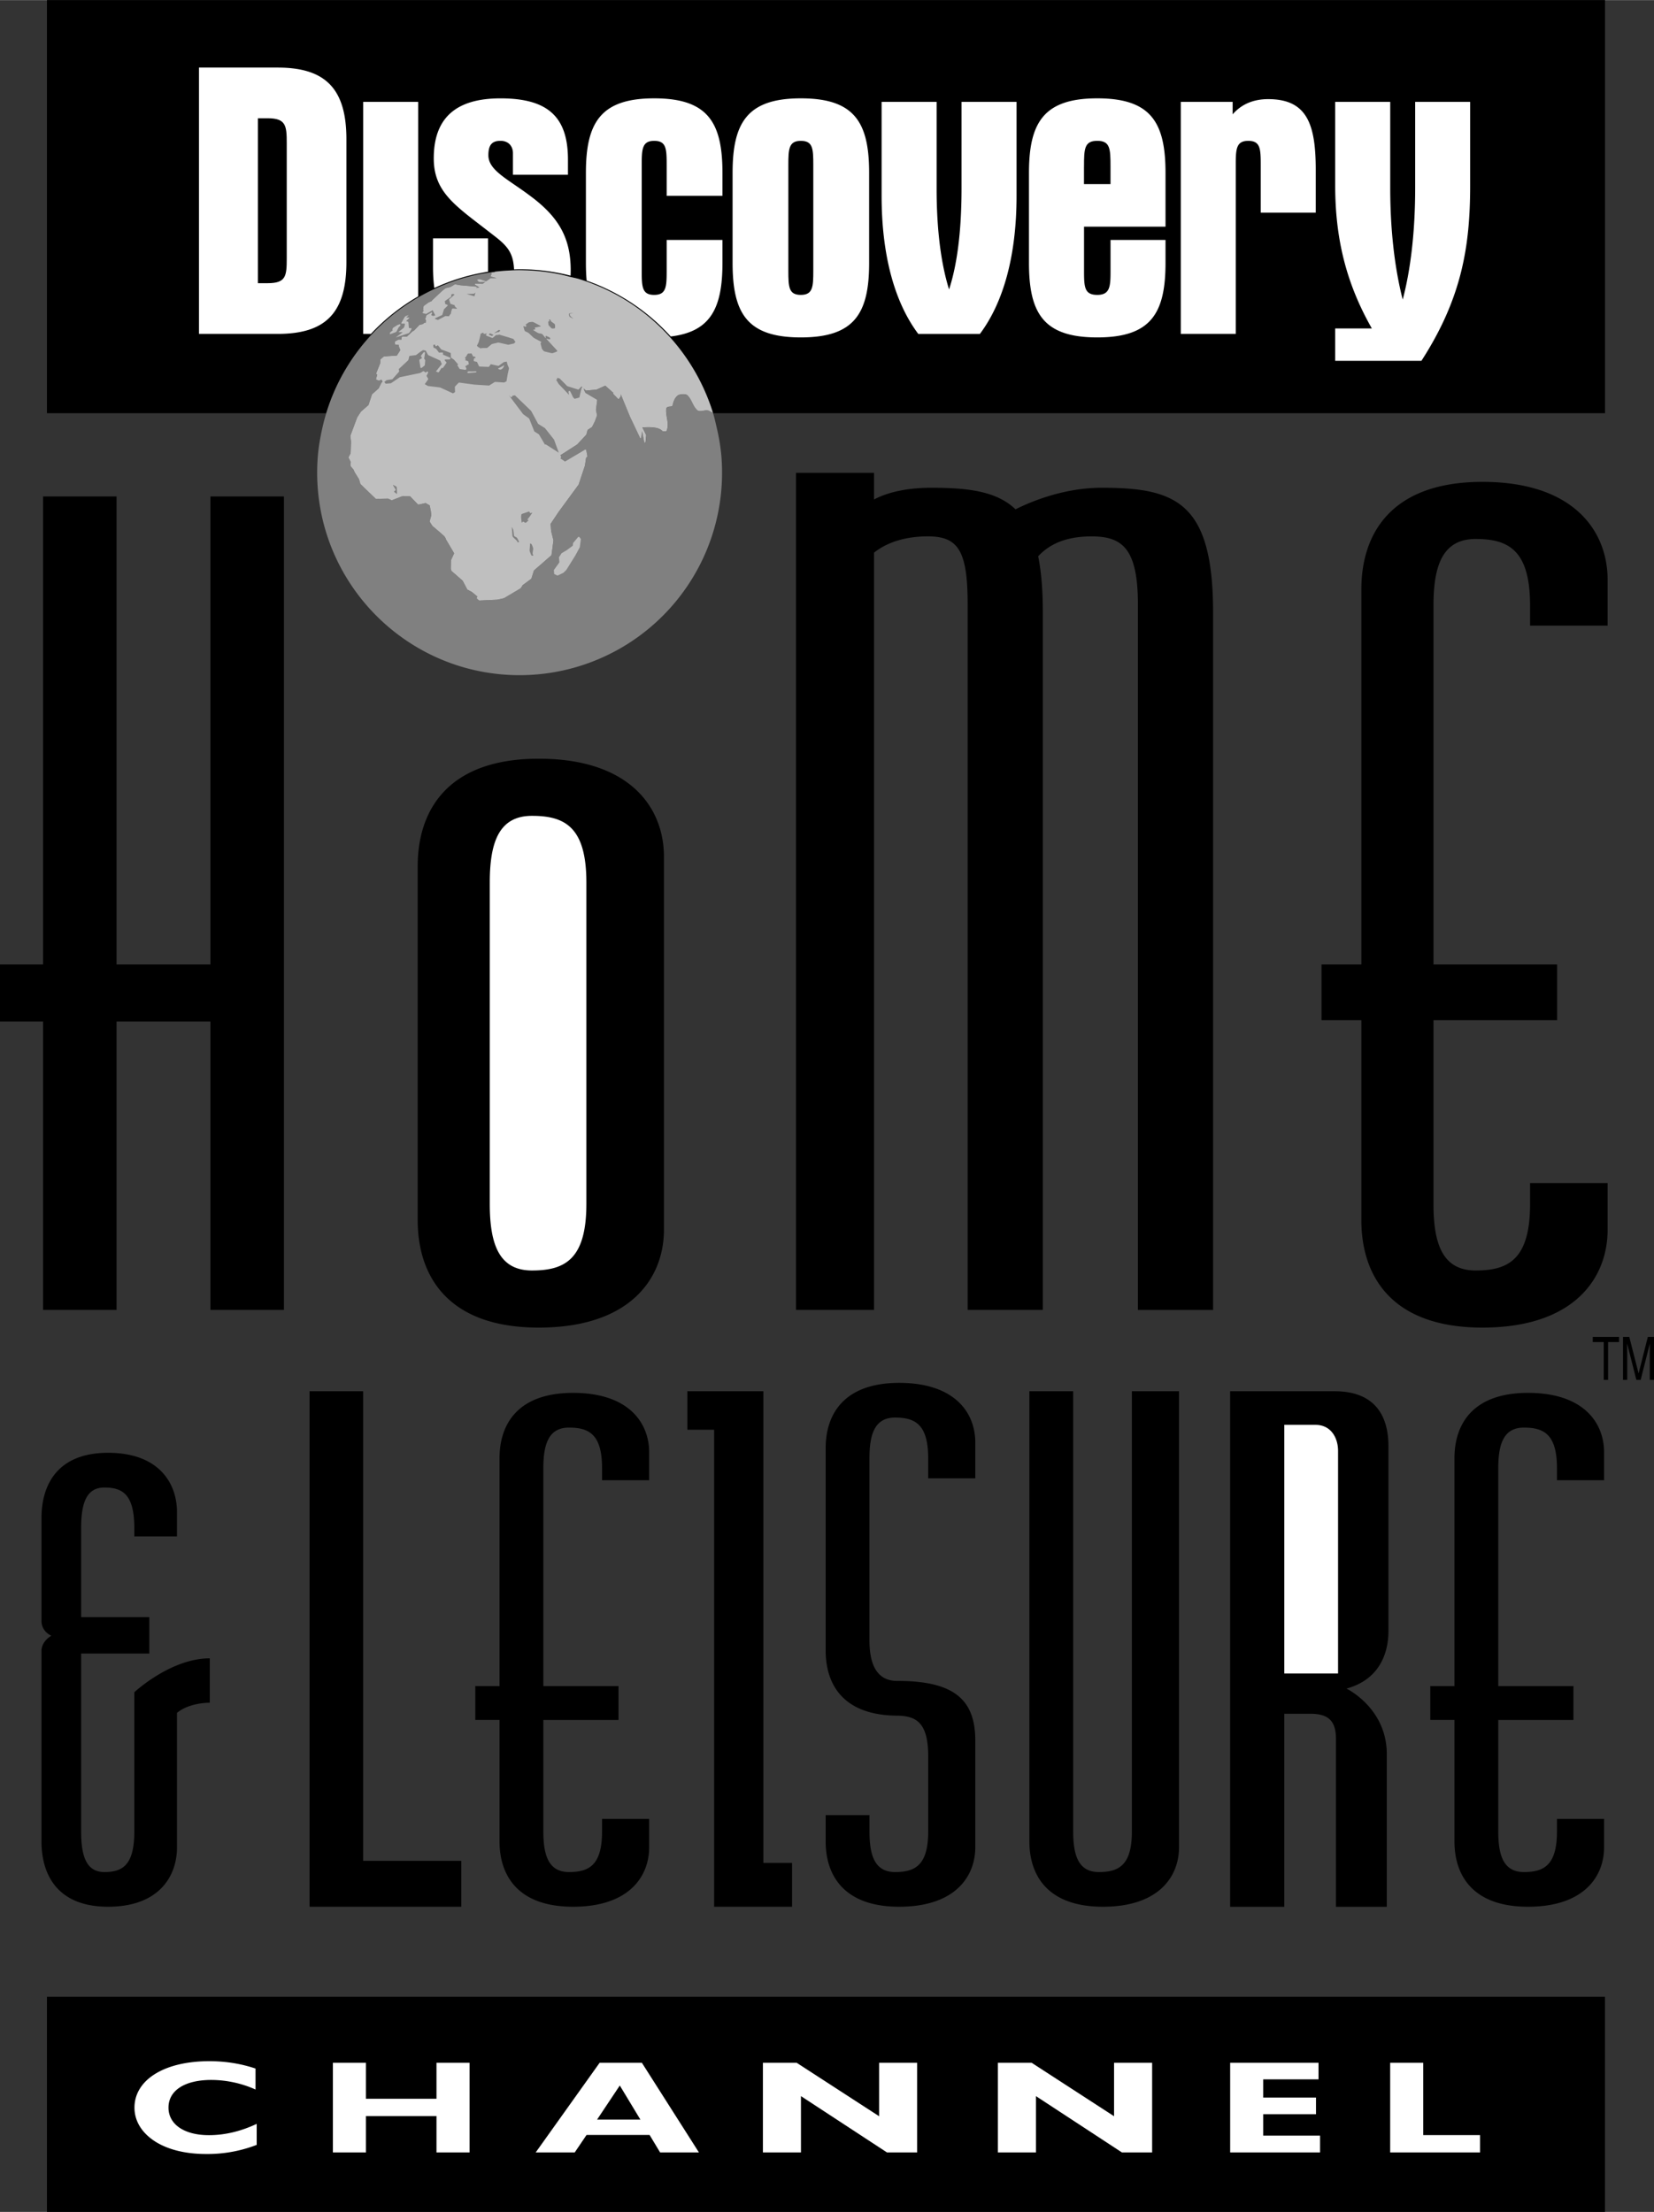
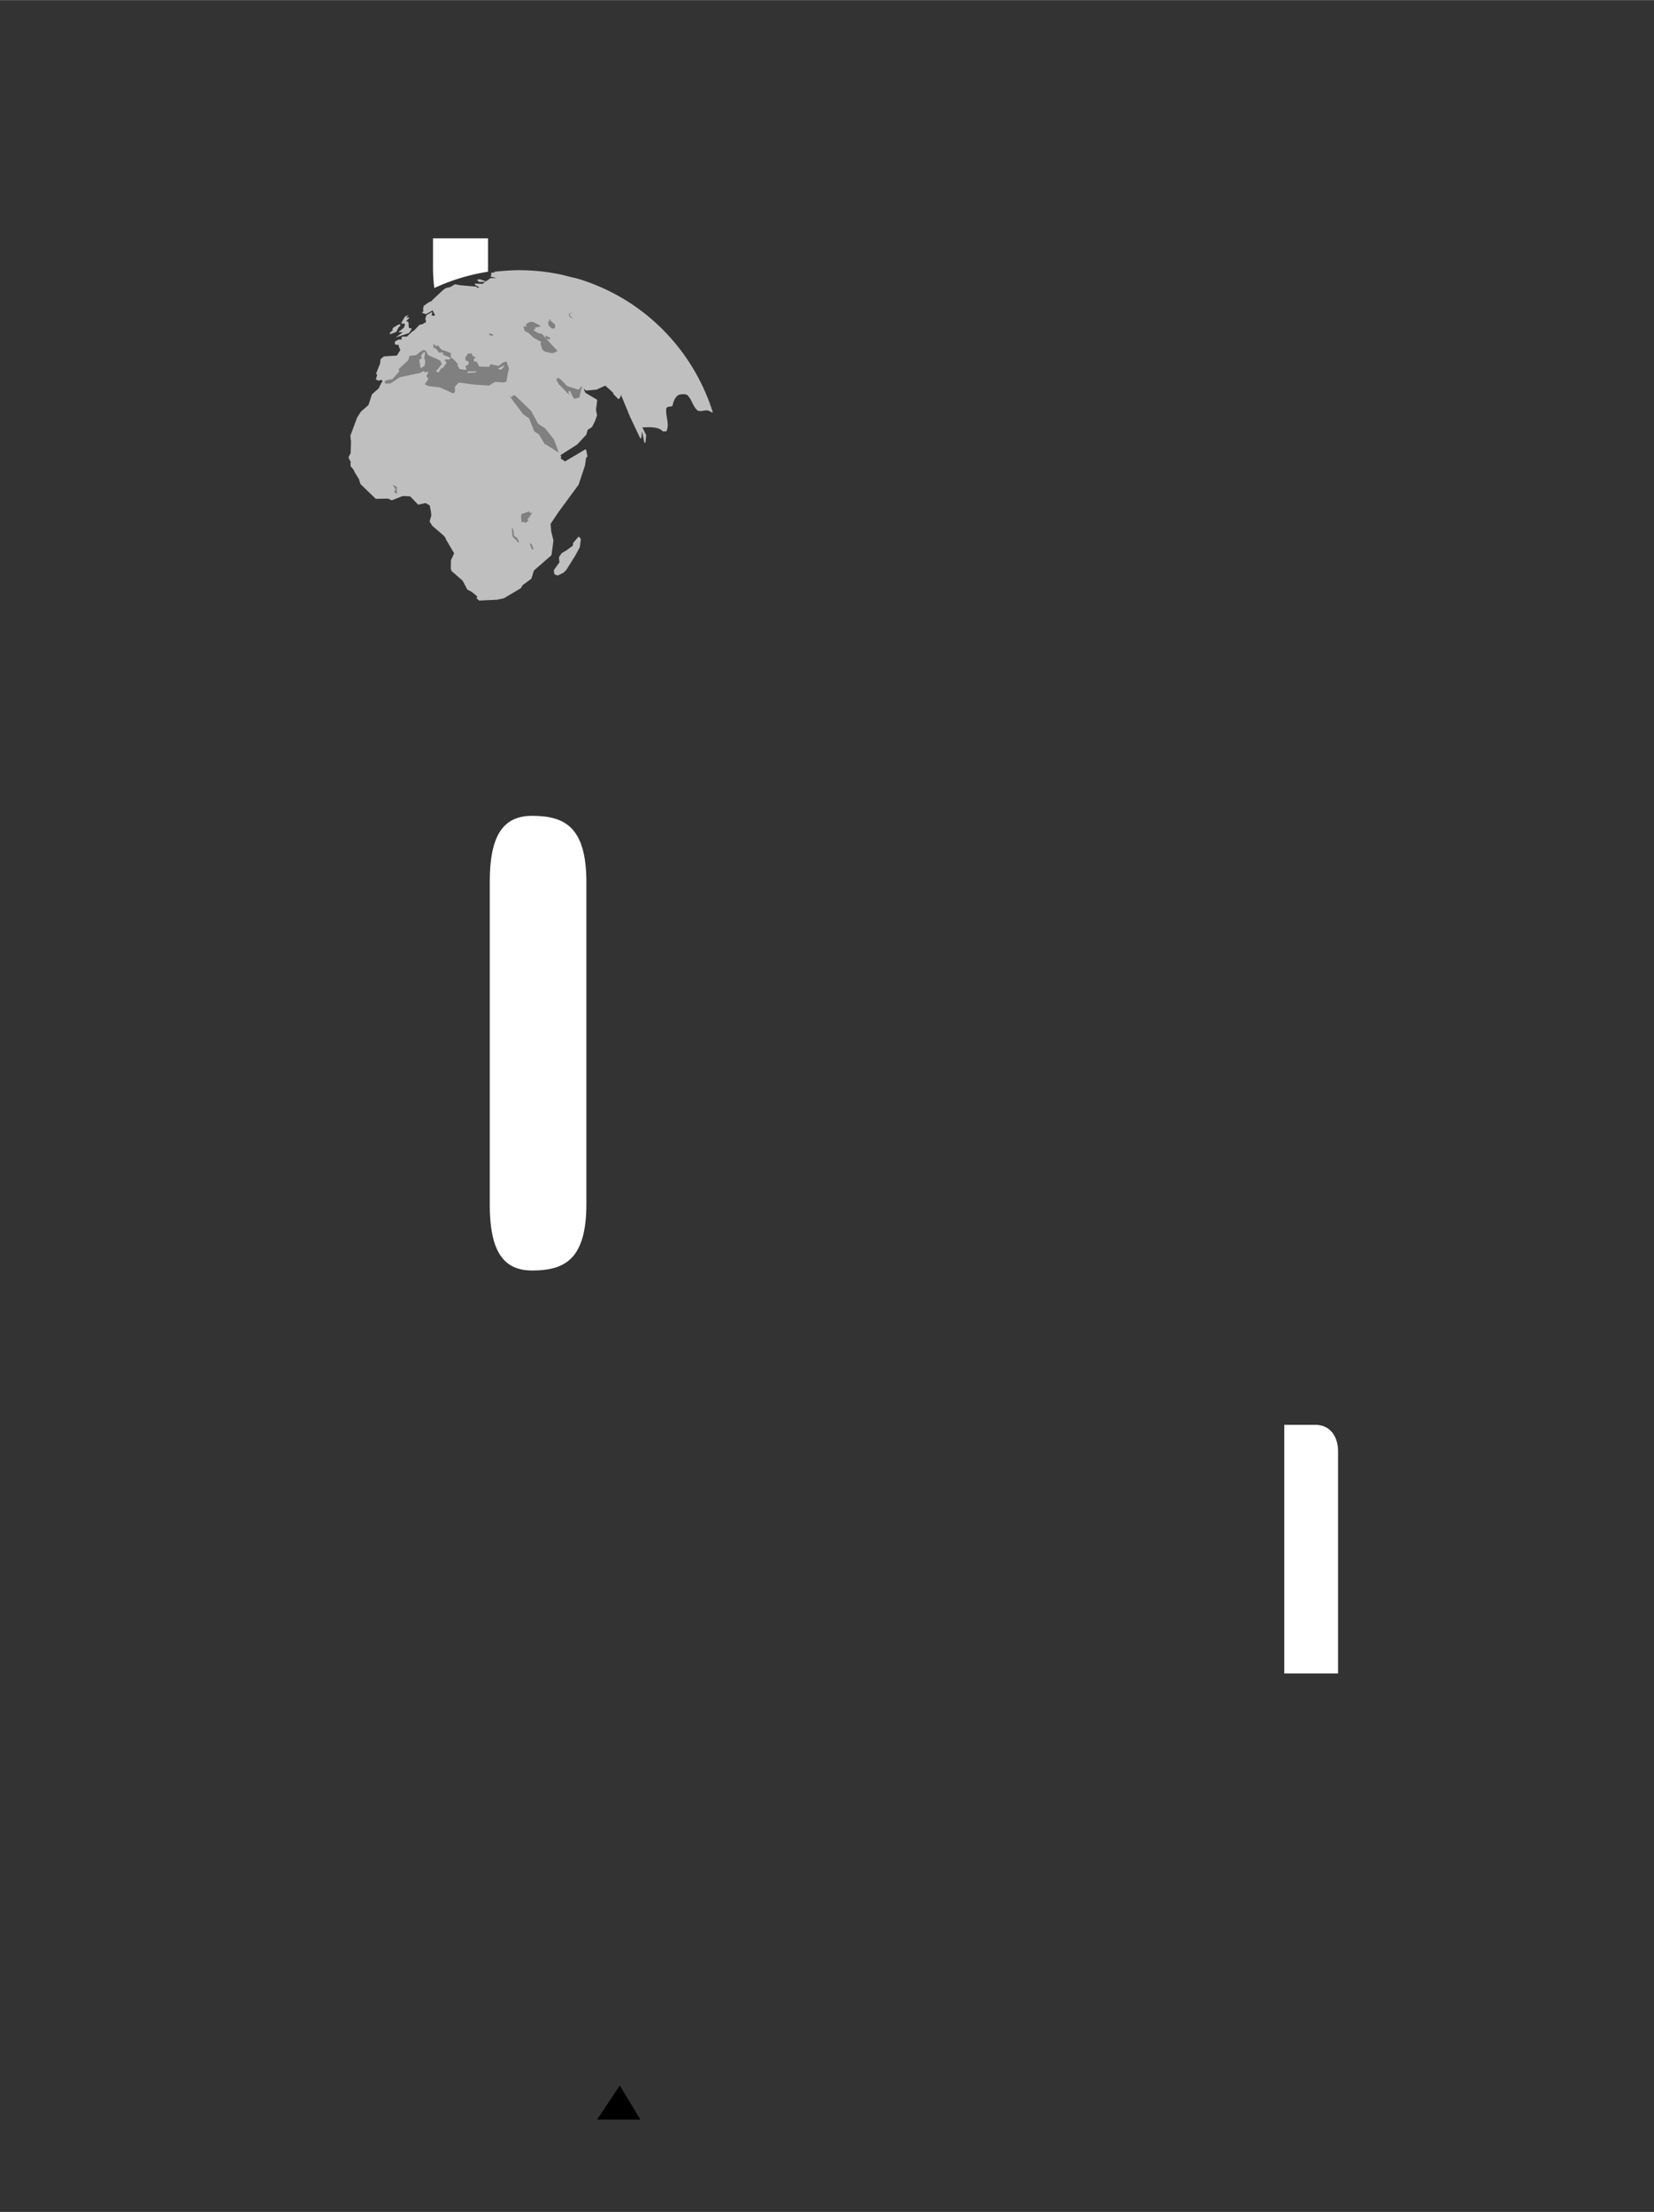
<svg xmlns="http://www.w3.org/2000/svg" width="1869" height="2500" viewBox="0 0 60.047 80.312">
  <rect x="0" y="0" width="60.047" height="80.312" fill="#333333" stroke="none" />
-   <path d="M1.705 72.5h56.562v7.812H1.705zM7.64 18.023v16.992H4.232V18.023H1.564v16.992H0v2.074h1.564V47.56h2.668V37.089H7.64V47.56h2.668V18.023zM19.56 27.545c-3.31 0-4.396 1.877-4.396 3.902V44.3c0 2.025 1.086 3.902 4.396 3.902s4.544-1.778 4.544-3.556V31.101c0-1.778-1.235-3.556-4.544-3.556zM40 17.707c-1.344 0-2.515.475-3.133.782-.673-.646-1.688-.782-3.046-.782-1.04 0-1.698.218-2.09.425v-.967h-2.832V47.56h2.832V20.064c.57-.454 1.306-.592 1.957-.592 1.104 0 1.442.529 1.442 2.472V47.56h2.729V22.231c0-.815-.057-1.484-.169-2.036.516-.558 1.225-.722 1.935-.722 1.104 0 1.686.419 1.686 2.472v25.616h2.729V22.232c-.001-3.996-1.348-4.525-4.04-4.525zM55.548 43.708c0 2.025-.791 2.42-1.977 2.42-1.185 0-1.53-.938-1.53-2.42v-6.667h4.489v-2.026h-4.489V21.987c0-1.481.346-2.42 1.53-2.42 1.186 0 1.977.395 1.977 2.42v.726h2.815v-1.664c0-1.778-1.235-3.556-4.544-3.556-3.309 0-4.396 1.877-4.396 3.902v13.62h-1.446v2.026h1.446V44.3c0 2.025 1.087 3.902 4.396 3.902 3.31 0 4.544-1.778 4.544-3.556v-1.692h-2.815v.754zM56.524 66.5c0 1.23-.48 1.471-1.2 1.471-.721 0-.931-.57-.931-1.471v-4.05h2.729v-1.231h-2.729v-7.915c0-.9.21-1.471.931-1.471.72 0 1.2.24 1.2 1.471v.44h1.711v-1.011c0-1.081-.75-2.161-2.761-2.161s-2.671 1.14-2.671 2.371v8.275h-.878v1.231h.878v4.411c0 1.23.661 2.371 2.671 2.371s2.761-1.081 2.761-2.161v-1.028h-1.711v.458zM21.857 66.5c0 1.23-.48 1.471-1.201 1.471-.72 0-.93-.57-.93-1.471v-4.05h2.728v-1.231h-2.728v-7.915c0-.9.21-1.471.93-1.471.721 0 1.201.24 1.201 1.471v.44h1.71v-1.011c0-1.081-.75-2.161-2.761-2.161s-2.671 1.14-2.671 2.371v8.275h-.879v1.231h.879v4.411c0 1.23.66 2.371 2.671 2.371s2.761-1.081 2.761-2.161v-1.028h-1.71v.458zM41.092 50.513V66.5c0 1.23-.48 1.471-1.2 1.471-.721 0-.931-.57-.931-1.471V50.513h-1.59V66.86c0 1.23.66 2.371 2.671 2.371 2.011 0 2.761-1.081 2.761-2.161V50.513h-1.711zM35.407 53.676V52.37c0-1.081-.75-2.161-2.761-2.161s-2.671 1.141-2.671 2.371v7.342c0 1.23.624 2.371 2.635 2.371.677.018 1.087.284 1.087 1.469V66.5c0 1.23-.48 1.471-1.201 1.471s-.93-.57-.93-1.471v-.597h-1.591v.957c0 1.23.66 2.371 2.671 2.371s2.761-1.081 2.761-2.161v-3.879c0-1.522-.823-2.159-2.829-2.16h-.007c-.72 0-1.006-.569-1.006-1.47V52.94c0-.9.21-1.471.93-1.471s1.201.24 1.201 1.471v.735h1.711zM4.876 61.443V66.5c0 1.23-.435 1.471-1.087 1.471s-.843-.571-.843-1.471v-6.464h2.475v-1.32H2.946v-3.237c0-.9.19-1.47.843-1.47s1.087.24 1.087 1.47v.305h1.55v-.875c0-1.081-.68-2.161-2.501-2.161s-2.419 1.14-2.419 2.371v3.731c0 .307.215.477.359.54 0 0-.359.189-.359.559v6.911c0 1.23.598 2.371 2.419 2.371s2.501-1.081 2.501-2.161v-4.879c.461-.383 1.19-.367 1.19-.367v-1.613c-1.426.001-2.74 1.232-2.74 1.232zM13.183 67.564V50.513h-1.945v18.718h5.509v-1.667zM27.713 67.64V50.513h-2.759v1.398h.972v17.32h2.829V67.64zM50.407 59.205v-6.679c0-1.769-1.188-2.013-1.951-2.013h-3.797v18.719h1.966v-7.008h.945c.641 0 .931.244.931.915v6.093h1.845v-5.544c0-1.677-1.464-2.379-1.464-2.379 1.129-.305 1.525-1.19 1.525-2.104zM1.705 0v15h10.141c.141-.464.324-.909.551-1.328a7.343 7.343 0 0 1 5.05-3.727c.068-.014.14-.021.209-.033.095-.015.189-.033.285-.044.184-.023.369-.038.557-.048.122-.006.243-.012.367-.012.071 0 .142.003.212.005a7.212 7.212 0 0 1 1.21.138c.146.028.287.067.43.104.096.025.195.042.29.07a7.43 7.43 0 0 1 2.862 1.652 7.392 7.392 0 0 1 2.016 3.204l.005.019h32.379V0H1.705zM57.823 48.54h.955v.187h-.398v1.374h-.158v-1.374h-.399zM59.894 50.101v-.922c0-.045.003-.243.003-.389h-.003l-.331 1.311h-.157l-.331-1.309h-.003c0 .144.003.341.003.387v.922h-.153V48.54h.228l.336 1.32h.003l.334-1.32h.226v1.561h-.155z" />
-   <path d="M7.224 2.449v9.671h2.86c1.742 0 2.492-.765 2.492-2.605v-4.46c0-1.827-.75-2.605-2.492-2.605h-2.86zM26.596 6.272v3.271c0 1.841.538 2.705 2.478 2.705 1.94 0 2.479-.864 2.479-2.705V6.272c0-1.841-.538-2.705-2.479-2.705-1.94 0-2.478.878-2.478 2.705zM34.455 10.506c.297-.906.453-2.138.453-3.682V3.695h1.997v3.413c0 2.181-.481 3.88-1.331 5.013h-2.237c-.85-1.132-1.331-2.832-1.331-5.013V3.695h1.997v3.129c-.002 1.544.168 2.776.452 3.682zM42.313 8.227V6.272c0-1.841-.538-2.705-2.478-2.705-1.94 0-2.479.878-2.479 2.705v3.271c0 1.841.538 2.705 2.479 2.705 1.939 0 2.478-.864 2.478-2.705v-.835h-1.996v1.118c0 .566-.015.878-.481.878-.468 0-.481-.284-.481-.878v-1.6h2.958zM44.75 3.695v.453c.283-.326.694-.552 1.289-.552 1.402 0 1.728.892 1.728 2.563v1.558H45.77V5.989c0-.595-.014-.878-.453-.878s-.454.297-.454.878v6.131h-1.996V3.695h1.883zM50.471 3.695v3.116c0 1.586.17 2.959.453 4.063.283-1.062.453-2.449.453-4.063V3.695h1.996v3.031c0 2.194-.297 4.092-1.77 6.372h-3.13v-1.175h1.331c-.935-1.643-1.331-3.271-1.331-5.197V3.695h1.998zM17.915 8.538c.5.381.718.629.747 1.24.067-.002.134-.005.202-.005.639 0 1.259.081 1.851.233.002-.063.004-.128.004-.194 0-1.176-.438-1.94-1.473-2.705-.807-.609-1.516-.92-1.516-1.473 0-.354.114-.524.439-.524.283 0 .453.184.453.453v.779h1.997v-.551c0-1.572-.75-2.223-2.45-2.223-1.629 0-2.422.722-2.422 2.181.001 1.273.851 1.755 2.168 2.789zM24.35 12.214c1.453-.173 1.878-1.037 1.878-2.671v-.835h-2.025v1.118c0 .581-.014.878-.453.878-.438 0-.453-.284-.453-.878V5.989c0-.581.015-.878.453-.878.439 0 .453.283.453.878v1.119h2.025v-.836c0-1.841-.538-2.705-2.479-2.705-1.939 0-2.478.878-2.478 2.705v3.271c0 .229.008.443.027.643a7.404 7.404 0 0 1 3.052 2.028zM15.182 10.758V3.695h-1.997v8.425h.281a7.454 7.454 0 0 1 1.716-1.362zM7.486 78.209c-.765 0-1.396-.162-1.86-.458-.478-.31-.744-.739-.744-1.225 0-.991 1.053-1.687 2.717-1.687.597 0 1.145.09 1.678.267v.762a3.964 3.964 0 0 0-1.601-.348c-.969 0-1.559.381-1.559 1.005 0 .601.562 1 1.468 1 .575 0 1.158-.138 1.734-.41v.763a4.945 4.945 0 0 1-1.833.331zM12.085 74.897h1.2v1.306h2.561v-1.306h1.201v3.255h-1.201v-1.32h-2.561v1.32h-1.2zM19.448 78.152h1.417l.429-.634h2.289l.382.634h1.409l-2.071-3.255h-1.534zM37.609 78.152h-1.381v-3.255h1.226l2.991 1.94v-1.94h1.382v3.255h-1.096l-3.122-2.045zM29.078 78.152h-1.381v-3.255h1.226l2.992 1.94v-1.94h1.381v3.255h-1.095l-3.123-2.045zM44.66 74.897h3.208v.601H45.86v.662h1.916v.605H45.86v.777h2.064v.61H44.66zM50.469 74.897h1.2v2.626h2.063v.629h-3.263z" fill="#fff" />
  <path d="M21.676 76.96l.825-1.238.748 1.238z" />
  <path d="M21.288 43.708c0 2.025-.79 2.42-1.976 2.42s-1.531-.938-1.531-2.42V32.04c0-1.482.346-2.42 1.531-2.42s1.976.395 1.976 2.42v11.668zM48.577 60.76h-1.952v-9.027h1.129c.579 0 .823.488.823.946v8.081zM17.717 9.862V8.651H15.72v1.033c0 .283.016.539.048.77a7.358 7.358 0 0 1 1.949-.592z" fill="#fff" />
-   <path d="M9.362 4.29h.354c.666 0 .694.269.694.906v4.177c0 .651-.028.906-.694.906h-.354V4.29zM29.526 9.826c0 .581-.014.878-.453.878-.438 0-.453-.284-.453-.878V5.989c0-.581.015-.878.453-.878.439 0 .453.283.453.878v3.837zM39.354 6.045c0-.651.014-.935.481-.935.467 0 .481.283.481.935v.637h-.963v-.637z" />
-   <path d="M11.54 16.542a7.369 7.369 0 0 0 .038 1.586c.475 3.603 3.555 6.384 7.286 6.384a7.352 7.352 0 0 0 7.324-7.97 7.206 7.206 0 0 0-.172-1.033c-.041-.177-.08-.355-.133-.528a.663.663 0 0 1-.147-.069c-.132-.044-.264.044-.396 0-.176-.132-.22-.396-.353-.528-.044-.088-.22-.088-.352-.044-.133.088-.177.22-.221.396-.044.044-.177 0-.221.088-.044.264.133.572 0 .837h-.132c-.176-.22-.732-.128-.736-.147l.001.015-.001.006a.024.024 0 0 1 .014.014l.117.237a.043.043 0 0 1 .004.022l-.022.24c-.001.016-.011.029-.022.031s-.022-.008-.025-.023l-.078-.398-.028.228c-.001.015-.009.026-.02.029-.011.003-.021-.003-.026-.015l-.365-.77-.339-.823.012.044a.039.039 0 0 1-.004.032l-.065.093c-.01.014-.027.014-.04.001l-.161-.164a.044.044 0 0 1-.013-.031c0-.011.004-.021.012-.026 0 0-.018 0-.026-.008l-.104-.097-.173-.151-.316.144a.019.019 0 0 1-.008.002l-.364.033a.032.032 0 0 1-.027-.011l-.065-.064.017.066.046.092.404.239c.014.008.021.024.02.041l-.043.337.037.188a.042.042 0 0 1-.002.022l-.07.196-.103.208a.04.04 0 0 1-.012.014l-.155.102-.042.16a.04.04 0 0 1-.009.017l-.325.349a.03.03 0 0 1-.007.005l-.586.376a.05.05 0 0 1-.017.006l.025.057a.042.042 0 0 1-.008.044l-.018.02c.007 0 .013.001.018.005l.149.104.724-.43c.009-.005.021-.006.029-.001a.039.039 0 0 1 .019.024l.04.211a.043.043 0 0 1-.02.044l-.025.015-.044.294-.002.006-.228.683a.047.047 0 0 1-.005.01l-.72.977-.291.435.021.265.082.332v.009l-.069.52a.034.034 0 0 1-.011.019l-.628.547-.091.292a.026.026 0 0 1-.009.012l-.306.225-.071.113a.024.024 0 0 1-.009.008l-.598.354a.036.036 0 0 1-.011.004l-.235.051-.006.001-.638.03a.052.052 0 0 1-.031-.01l-.072-.067c-.006-.005-.008-.012-.005-.017l.029-.051-.205-.169-.149-.077a.033.033 0 0 1-.014-.012l-.167-.317-.398-.347a.03.03 0 0 1-.01-.013l-.021-.069-.001-.006.006-.307.002-.007.113-.246-.29-.492-.003-.006-.013-.039-.049-.081-.14-.125-.29-.247a.065.065 0 0 1-.008-.009l-.09-.143c-.005-.008-.007-.018-.004-.025l.059-.209-.015-.146-.044-.215-.149-.089-.252.056a.036.036 0 0 1-.033-.012l-.278-.288a10.08 10.08 0 0 1-.163-.007l-.095-.002a1.762 1.762 0 0 0-.063.019l-.335.132c-.006.003-.014.002-.021-.001l-.121-.058-.435.009a.032.032 0 0 1-.021-.009l-.407-.391-.136-.133a.045.045 0 0 1-.011-.019l-.046-.157-.159-.258-.003-.006-.038-.088-.094-.108a.05.05 0 0 1-.01-.025l-.007-.074.001-.013.012-.049-.077-.154a.042.042 0 0 1 0-.038l.071-.137.013-.416-.022-.205a.044.044 0 0 1 .002-.02l.242-.651a.049.049 0 0 1 .003-.007l.135-.208.006-.006.269-.235.123-.378a.042.042 0 0 1 .011-.017l.235-.209.103-.21a.041.041 0 0 1 .015-.017l.023-.014-.043-.077-.07.036c-.006.003-.013.004-.018.002l-.092-.032c-.013-.004-.018-.02-.013-.037l.044-.151-.027-.015c-.011-.006-.015-.022-.009-.038l.143-.36.007-.123a.045.045 0 0 1 .016-.03l.103-.087a.042.042 0 0 1 .018-.008l.46-.031.127-.198-.059-.141c-.005-.011-.001-.024.008-.035l.004-.005-.131-.021c-.009-.001-.015-.008-.016-.018l-.008-.062c-.002-.014.008-.031.022-.039l.105-.057c.005-.002.01-.004.015-.004l.103-.001.002-.068c0-.009.005-.019.013-.026a.044.044 0 0 1 .026-.012h.151l.199-.185a.024.024 0 0 1 .009-.006l.057-.032.185-.195a.042.042 0 0 1 .022-.013l.107-.023.048-.04c.012-.009.025-.012.036-.008l.017.006.016-.09-.023-.043c-.003-.005-.003-.011-.001-.018l.036-.117a.044.044 0 0 1 .019-.022l.156-.092c.013-.007.026-.008.035-.003.01.006.012.017.007.028l-.033.071.032.011c.008.003.013.009.014.016l.012-.003.07-.008.003-.015-.091-.179-.001.002a.04.04 0 0 1-.019.02l-.2.114c-.01.005-.021.007-.028.005l-.108-.034a.018.018 0 0 1-.014-.016c-.001-.008.003-.017.01-.024l.043-.046-.018-.01a.02.02 0 0 1-.009-.02l.02-.13a.035.035 0 0 1 .016-.023l.163-.118.009-.005.112-.049c-.002-.007.002-.016.009-.023l.37-.348.112-.089a.037.037 0 0 1 .018-.008l.168-.041.148-.089c.009-.006.021-.008.03-.006l.177.032.583.051c.012.001.021.007.023.015s-.001.017-.01.024l-.014.01.111-.021-.159-.096c-.011-.006-.013-.017-.007-.026.007-.01.021-.016.035-.016l.247.009.282-.202a.051.051 0 0 1 .024-.007l.198-.001-.19-.05c-.015-.004-.022-.015-.018-.025l.028-.072a.028.028 0 0 1 .007-.009h-.001c-.014-.004-.021-.013-.019-.022.002-.009.014-.017.028-.019l.122-.013-.039-.015c-.096.012-.19.029-.285.044-.069.011-.141.019-.209.033a7.083 7.083 0 0 0-1.503.47 7.218 7.218 0 0 0-1.795 1.106 7.369 7.369 0 0 0-1.752 2.151 7.27 7.27 0 0 0-.687 1.837c-.076.338-.14.68-.169 1.033z" fill="gray" />
  <path d="M17.857 9.896c-.015.002-.026.01-.028.019-.003.009.005.018.019.022h.001a.016.016 0 0 0-.007.009l-.028.072c-.005.01.003.021.018.025l.19.05-.198.001a.045.045 0 0 0-.024.007l-.282.202-.247-.009c-.014 0-.028.006-.035.016-.006.01-.004.021.007.026l.159.096-.111.021.014-.01c.009-.007.013-.016.01-.024s-.012-.014-.023-.015l-.583-.051-.177-.032a.04.04 0 0 0-.03.006l-.148.089-.168.041a.037.037 0 0 0-.018.008l-.112.089-.37.348c-.007.007-.011.016-.009.023l-.112.049a.04.04 0 0 0-.009.005l-.163.118a.035.035 0 0 0-.016.023l-.02.13c-.001.008.002.016.009.02l.018.01-.043.046c-.007.007-.011.016-.01.024.001.007.006.013.014.016l.108.034c.008.002.019 0 .028-.005l.2-.114a.037.037 0 0 0 .019-.02l.001-.002.091.179-.003.015-.07.008a.027.027 0 0 0-.012.003c-.001-.007-.006-.013-.014-.016l-.032-.011.033-.071c.005-.011.003-.022-.007-.028-.009-.005-.022-.004-.035.003l-.156.092a.044.044 0 0 0-.019.022l-.036.117a.023.023 0 0 0 .001.018l.023.043-.016.09-.017-.006c-.011-.004-.024-.001-.036.008l-.048.04-.107.023a.036.036 0 0 0-.022.013l-.185.195-.057.032a.024.024 0 0 0-.009.006l-.199.185h-.151a.035.035 0 0 0-.026.012c-.008.008-.013.018-.013.026l-.002.068-.103.001a.042.042 0 0 0-.015.004l-.105.057c-.014.008-.024.025-.022.039l.008.062c.001.01.007.017.016.018l.131.021-.004.005c-.009.011-.013.024-.008.035l.059.141-.127.198-.46.031a.027.027 0 0 0-.018.008l-.103.087a.045.045 0 0 0-.016.03l-.007.123-.143.36c-.006.016-.002.032.009.038l.027.015-.044.151c-.004.017 0 .033.013.037l.092.032c.005.002.012.001.018-.002l.07-.036.043.077-.023.014a.041.041 0 0 0-.015.017l-.103.21-.235.209a.042.042 0 0 0-.011.017l-.123.378-.269.235-.006.006-.135.208-.003.007-.242.651a.044.044 0 0 0-.002.02l.022.205-.013.416-.071.137c-.006.01-.005.026 0 .038l.077.154-.012.049-.001.013.007.074a.05.05 0 0 0 .01.025l.094.108.038.088.003.006.159.258.046.158a.045.045 0 0 0 .011.019l.136.133.407.391a.032.032 0 0 0 .021.009l.435-.009.121.058c.007.003.015.004.021.001l.335-.132.063-.019.095.002.163.007.278.288c.009.01.021.014.033.012l.252-.056.149.088.043.215.015.146-.058.209a.032.032 0 0 0 .004.025l.09.143a.065.065 0 0 0 .008.009l.29.247.14.125.049.081.013.039.003.006.29.492-.113.246a.019.019 0 0 0-.002.007l-.006.307.001.006.021.069a.038.038 0 0 0 .01.013l.398.347.167.317a.034.034 0 0 0 .014.012l.149.077.205.169-.029.051c-.003.005-.001.012.005.017l.072.067c.008.006.02.01.031.01l.638-.03.006-.001.235-.051.011-.004.598-.355a.024.024 0 0 0 .009-.008l.071-.113.306-.225a.026.026 0 0 0 .009-.012l.091-.292.628-.547a.034.034 0 0 0 .011-.019l.069-.52v-.009l-.082-.332-.021-.265.291-.435a2892.558 2892.558 0 0 0 .725-.987l.228-.683a.014.014 0 0 0 .002-.006l.044-.294.025-.015a.045.045 0 0 0 .02-.044l-.04-.211a.031.031 0 0 0-.019-.024.03.03 0 0 0-.029.001l-.724.43-.149-.104c-.005-.004-.011-.005-.018-.005l.018-.02a.039.039 0 0 0 .008-.044l-.025-.057a.039.039 0 0 0 .017-.006l.586-.376a.03.03 0 0 0 .007-.005l.325-.349a.04.04 0 0 0 .009-.017l.042-.16.155-.102a.04.04 0 0 0 .012-.014l.103-.208.07-.196a.042.042 0 0 0 .002-.022l-.037-.188.043-.337a.041.041 0 0 0-.02-.041l-.404-.239-.046-.092-.017-.066.065.064a.034.034 0 0 0 .027.011l.364-.033.008-.002.316-.143.171.15.104.097c.009.008.026.008.026.008a.032.032 0 0 0-.012.026c0 .012.005.023.013.031l.161.164c.013.013.03.013.04-.001l.065-.093c.006-.009-.008-.077-.008-.077l.339.823.365.77c.005.012.016.019.026.015.01-.003.019-.014.02-.029l.028-.228.078.398c.003.015.014.025.025.023s.021-.015.022-.031l.022-.24a.033.033 0 0 0-.004-.022l-.117-.237a.027.027 0 0 0-.014-.014l.001-.006-.001-.015c.004.02.561-.073.736.147h.132c.133-.265-.044-.573 0-.837.044-.088.177-.044.221-.088.044-.177.088-.309.221-.396.132-.044.308-.044.352.044.133.132.177.396.353.528.133.044.265-.044.396 0a.64.64 0 0 0 .147.069 7.392 7.392 0 0 0-2.943-3.94 7.283 7.283 0 0 0-1.358-.712 7.036 7.036 0 0 0-.577-.204c-.095-.028-.194-.045-.29-.07-.143-.037-.284-.076-.43-.104a7.212 7.212 0 0 0-1.21-.138c-.07-.002-.141-.005-.212-.005-.124 0-.245.006-.367.012-.188.01-.373.025-.557.048l.039.016-.119.014z" fill="#bfbfbf" />
-   <path d="M17.224 10.755l-.283-.083.246-.009a.046.046 0 0 0 .029-.01l.045-.034-.037.136zM16.038 11.442c.012-.005.021-.014.022-.024l.059-.192.124-.123c.007-.007.011-.015.01-.022 0-.007-.005-.013-.013-.017l-.077-.032-.014-.102.219-.153c.009-.006.015-.015.015-.023l.002-.068.063-.019.056.026-.188.165c-.009.007-.013.018-.01.026l.042.133a.02.02 0 0 0 .014.013l.109.039a.039.039 0 0 0 .026-.001s.012 0 .008.007c-.005.008-.005.017-.001.023l.036.056c.005.008.018.013.03.011l.018.044-.14-.01c-.018-.001-.037.011-.042.026l-.032.111a.025.025 0 0 0 .001.017l.007.012a.065.065 0 0 0-.009.008l-.077.108-.116-.009a.04.04 0 0 0-.022.005l-.26.138-.1-.037-.011-.001h-.002a.036.036 0 0 0 .007-.01l.01-.02.011-.003.225-.102zM17.352 12.591l-.038-.039.065-.137.002-.006.049-.196.019-.097.093-.046.005.024c.004.015.021.025.039.023l.099-.01-.032.031c-.008.008-.011.018-.009.027s.009.018.02.021l.192.076a.044.044 0 0 0 .044-.007l.106-.092.084-.007a.038.038 0 0 0 .026-.012l.356.106.168.055.073.108-.055.056-.205.045-.354-.079a.06.06 0 0 0-.019 0l-.211.05a.034.034 0 0 0-.017.008l-.169.138-.194.004a.04.04 0 0 0-.033.017l-.104-.061zM18.112 11.974l.053.025-.063.06a.04.04 0 0 0-.03-.003l-.133.038-.003-.001.176-.119z" fill="gray" />
  <path fill="gray" d="M17.865 12.197l-.126-.05.051-.049.125.056zM20.653 11.411c-.004-.015.007-.03.022-.034l.124-.023c.016-.003.017-.001.002.003l-.1.031c-.015.005-.022.021-.018.037l.006.015a.136.136 0 0 0 .036.051l.072.066c.014.013.012.015-.005.006l-.092-.052a.084.084 0 0 1-.037-.045l-.01-.055zM20.119 11.921c.019-.002.033-.017.033-.033l-.001-.086c0-.017-.013-.039-.028-.051l-.098-.071a.238.238 0 0 1-.04-.063c-.004-.016-.021-.024-.037-.019l-.015.005c-.017.006.016.035.016.035.018.009.017.017-.002.018l-.013.001c-.019.001-.033.015-.032.031l.007.084a.117.117 0 0 0 .027.056l.073.076a.08.08 0 0 0 .058.022l.052-.005zM20.162 12.655l.033.035.029.034c.012.015.007.032-.011.039l-.13.05a.141.141 0 0 1-.068.004l-.238-.057a.116.116 0 0 1-.058-.039l-.018-.025-.029-.039-.004-.009c.002 0-.001-.015-.006-.034l-.035-.134c-.005-.019.003-.039.017-.046.015-.007.011-.021-.007-.031l-.225-.12a.377.377 0 0 1-.06-.042l-.148-.142a.27.27 0 0 0-.06-.039l-.06-.025a.082.082 0 0 1-.043-.045l-.038-.131c-.005-.016.007-.024.025-.017l.035.014c.019.008.037 0 .041-.016l.002-.008c.004-.016-.003-.031-.016-.034-.013-.003-.012-.014.003-.023l.084-.061a.144.144 0 0 1 .062-.022l.067-.008a.132.132 0 0 1 .067.013l.245.129c.018.009.017.02-.002.024l-.184.038c-.019.004-.023.019-.011.033l.008.009c.013.014.007.028-.012.031l-.04.006c-.019.003-.021.014-.004.024l.137.084c.017.01.047.022.068.025l.065.011a.111.111 0 0 1 .06.033l.008.01.045.055.037.049c.012.016.02.014.018-.004l-.005-.042c-.003-.018.011-.025.029-.017l.107.049c.019.009.033.029.033.047v.001c0 .018-.017.028-.036.024l-.078-.018c-.02-.005-.025.004-.012.018l.313.339zM17.762 13.3a.045.045 0 0 1-.037.018l-.308-.012a.033.033 0 0 1-.031-.02l-.069-.149-.094-.021a.032.032 0 0 1-.025-.037l.009-.051a.038.038 0 0 1 .019-.026.04.04 0 0 1 .032-.005l.01.003-.021-.053-.057-.006a.032.032 0 0 1-.027-.019.033.033 0 0 1-.001-.024.03.03 0 0 1-.017-.016l-.024-.051-.136.004-.07.119a.045.045 0 0 1-.041.021l.026.046c.01.017.001.04-.019.05l.102.037a.034.034 0 0 1 .021.023l.014.069a.038.038 0 0 1-.015.036.041.041 0 0 1-.041.006l-.006-.002-.001.011c-.004.016-.019.027-.036.03l-.03.004.04.086c.005.012.003.027-.007.038s-.024.017-.038.015l-.179-.026c-.01-.001-.019-.006-.023-.014l-.068-.109c-.009-.013-.005-.032.009-.044l.013-.012a.032.032 0 0 1-.021-.01l-.132-.151-.101-.072a.03.03 0 0 1-.012-.022l-.006-.149-.128-.05-.209-.078a.02.02 0 0 1-.012-.008l-.12-.149-.042.03a.04.04 0 0 1-.031.008.026.026 0 0 1-.019-.02l-.011-.043-.065.019.01.09.088.044a.022.022 0 0 1 .009.007l.105.136.114-.006c.019-.001.032.012.031.03l-.004.048.254.107c.015.006.021.022.015.039a.041.041 0 0 1-.039.028l-.154.001-.012.032.056.063c.01.011.01.028 0 .042l-.11.158a.045.045 0 0 1-.025.018c-.011.002-.021 0-.028-.006l-.005-.004s-.099.158-.108.164-.088-.026-.098-.03l.182-.232h.005l.026-.04-.056-.124-.432-.196a.025.025 0 0 1-.012-.011l-.084-.156-.098-.017-.104.066-.143.109a.052.052 0 0 1-.019.008l-.229.028-.036.142a.042.042 0 0 1-.013.021l-.338.316.016.062a.043.043 0 0 1-.01.037l-.228.258a.03.03 0 0 1-.02.012l-.198.032-.083.066.05.063.19-.016.318-.216a.037.037 0 0 1 .011-.005l.737-.154.098-.058c.011-.006.023-.007.033 0l.065.044.038-.028c.014-.01.03-.01.041 0s.013.026.005.042l-.054.106.056.097c.007.012.005.028-.004.041l-.116.163.117.067.432.052a.03.03 0 0 1 .01.002l.466.214.075-.046-.007-.181a.04.04 0 0 1 .013-.03l.118-.122a.042.042 0 0 1 .035-.012l.29.039.257.034.53.034.201-.126a.046.046 0 0 1 .025-.006l.319.021.087-.044.042-.25.049-.226-.056-.132c-.002-.004-.025-.107-.025-.107l-.108.019-.178.127c-.01.007-.022.01-.035.007l-.26-.059-.055.08zM19.531 15.377l-.248-.46-.588-.566-.061.01a.036.036 0 0 1-.029-.006l-.005.028a.04.04 0 0 1-.029.031.042.042 0 0 1-.042-.012l-.061-.063.525.697.207.149a.036.036 0 0 1 .015.019l.183.458.159.101a.04.04 0 0 1 .013.013l.215.366.008-.005a.034.034 0 0 1 .034.003l.46.295-.173-.477-.329-.416-.24-.149a.037.037 0 0 1-.014-.016zM20.189 13.783l.09.151.381.401-.02-.1c-.004-.019.006-.036.022-.041.017-.005.035.005.044.022l.101.208.054.054.172-.048.074-.316.017-.041a.028.028 0 0 1 .02-.017l-.032-.032-.098.107a.03.03 0 0 1-.032.008l-.379-.119a.039.039 0 0 1-.017-.011l-.268-.27-.091-.026.002.028a.032.032 0 0 1-.021.033l-.019.009zM19.225 18.761l.028-.04a.654.654 0 0 1 .027-.041l.035-.049c.012-.016.005-.023-.015-.015l-.018.008c-.02.008-.041.001-.048-.016l-.005-.012c-.007-.018-.019-.029-.025-.027a.504.504 0 0 0-.048.017l-.195.066c-.021.007-.037.028-.038.046l-.003.042a.388.388 0 0 0 .003.092l.014.126c.002.018.013.02.024.004l.006-.009c.011-.016.034-.02.048-.008l.035.025c.016.011.04.009.056-.004l.069-.062c.015-.013.013-.026-.006-.027-.018-.002-.022-.017-.011-.032l.067-.084zM14.375 17.655l-.091-.046c-.016-.008-.021-.001-.011.016l.082.136c.01.017.008.038-.005.046l-.034.023c-.013.008-.011.024.004.036l.069.055c.016.012.026.006.025-.012l-.01-.207a.059.059 0 0 0-.029-.047zM18.737 19.501l-.042-.021a.068.068 0 0 1-.034-.046l-.021-.166a.21.21 0 0 0-.019-.06l-.027-.057c-.008-.016-.013-.015-.012.003l.021.295a.097.097 0 0 0 .025.053l.126.122a.105.105 0 0 1 .024.03l.001.021c.001.006.011.011.023.01l.036-.004c.008-.001.008-.013.001-.028l-.059-.111a.122.122 0 0 0-.043-.041z" />
  <path d="M14.816 11.444c.017-.006.019-.001.006.012l-.054.049c-.014.012-.012.022.003.022h.077c.016 0 .018.01.004.022l-.089.087c-.013.013-.013.026.001.029l.038.009c.014.003.025.018.026.032l.014.176a.033.033 0 0 0 .03.029l.055.004c.016.001.021.015.012.031l-.067.113a.1.1 0 0 1-.047.039l-.435.144c-.016.005-.017.001-.002-.01l.213-.155c.016-.01.015-.019 0-.019l-.118.001c-.015 0-.016-.009-.001-.021l.161-.127a.11.11 0 0 0 .034-.05l.023-.084c.004-.016-.005-.029-.02-.029l-.095-.002c-.015 0-.02-.013-.012-.028l.117-.208a.104.104 0 0 1 .045-.038l.081-.028zM14.406 11.813a.32.32 0 0 1 .056-.027l.042-.014c.016-.005.03.002.031.016l.001.009c.001.014-.009.035-.022.047l-.016.013a.188.188 0 0 0-.039.05l-.056.113a.086.086 0 0 1-.043.039l-.194.072c-.015.006-.021.003-.012-.007.009-.01.011-.022.003-.028-.007-.006-.002-.021.012-.032l.081-.066c.014-.012.016-.021.003-.022-.012-.001-.014-.014-.003-.028.011-.015.014-.028.007-.029-.007-.001 0-.01.015-.02l.134-.086zM17.33 10.172c-.01-.011-.002-.022.018-.026l.029-.005a.182.182 0 0 1 .067.004l.212.073c.017.006.015.012-.006.012l-.225.005c-.02 0-.045-.008-.055-.019l-.04-.044zM20.129 20.845l.097.045c.009.004.021.003.033-.002l.188-.091a.044.044 0 0 0 .011-.008l.097-.093.005-.006.326-.523.159-.292.004-.01.038-.286a.022.022 0 0 0-.004-.016l-.05-.065c-.005-.007-.014-.01-.024-.009a.038.038 0 0 0-.027.016l-.169.2a.027.027 0 0 0-.008.018l-.01.088-.218.161-.179.106a.035.035 0 0 0-.014.013l-.086.132a.027.027 0 0 0-.005.016l.016.176-.196.272c-.004.005-.006.01-.005.015l.011.129c0 .006.004.011.01.014z" fill="#bfbfbf" />
-   <path d="M19.339 20.113a.095.095 0 0 1-.002-.04l.019-.138a.127.127 0 0 0-.007-.055l-.038-.101a.086.086 0 0 0-.039-.041l-.002-.001c-.017-.008-.029-.006-.028.004l-.001.047-.014.185c0 .016.003.04.009.054l.048.12c.005.014.026.026.044.027h.007c.02.001.029-.009.022-.022l-.001-.002-.017-.037z" fill="gray" />
+   <path d="M19.339 20.113a.095.095 0 0 1-.002-.04l.019-.138a.127.127 0 0 0-.007-.055l-.038-.101a.086.086 0 0 0-.039-.041l-.002-.001c-.017-.008-.029-.006-.028.004c0 .016.003.04.009.054l.048.12c.005.014.026.026.044.027h.007c.02.001.029-.009.022-.022l-.001-.002-.017-.037z" fill="gray" />
  <path d="M15.397 13.018a.036.036 0 0 0 .004-.011l.029-.195a.026.026 0 0 0-.018-.031.04.04 0 0 0-.039.016l-.08.102c-.01.012-.012.027-.006.038l.034.062-.077.047a.044.044 0 0 0-.02.04l.039.25a.027.027 0 0 0 .019.022c.011.003.021 0 .031-.008l.095-.076a.045.045 0 0 0 .016-.03l.012-.163a.03.03 0 0 0-.006-.02l-.033-.043zM16.999 13.54l.255-.019c.021-.001.042-.012.044-.023.003-.011-.013-.02-.034-.019l-.071.003a.989.989 0 0 1-.077.001l-.1-.001c-.021 0-.042.014-.047.03-.004.018.009.03.03.028zM18.137 13.413a.077.077 0 0 0 .068-.009l.029-.021a.144.144 0 0 0 .045-.056l.02-.048c.008-.019 0-.024-.016-.012a.84.84 0 0 1-.064.039l-.12.061c-.02.01-.019.024.002.031l.036.015z" fill="#bfbfbf" />
</svg>